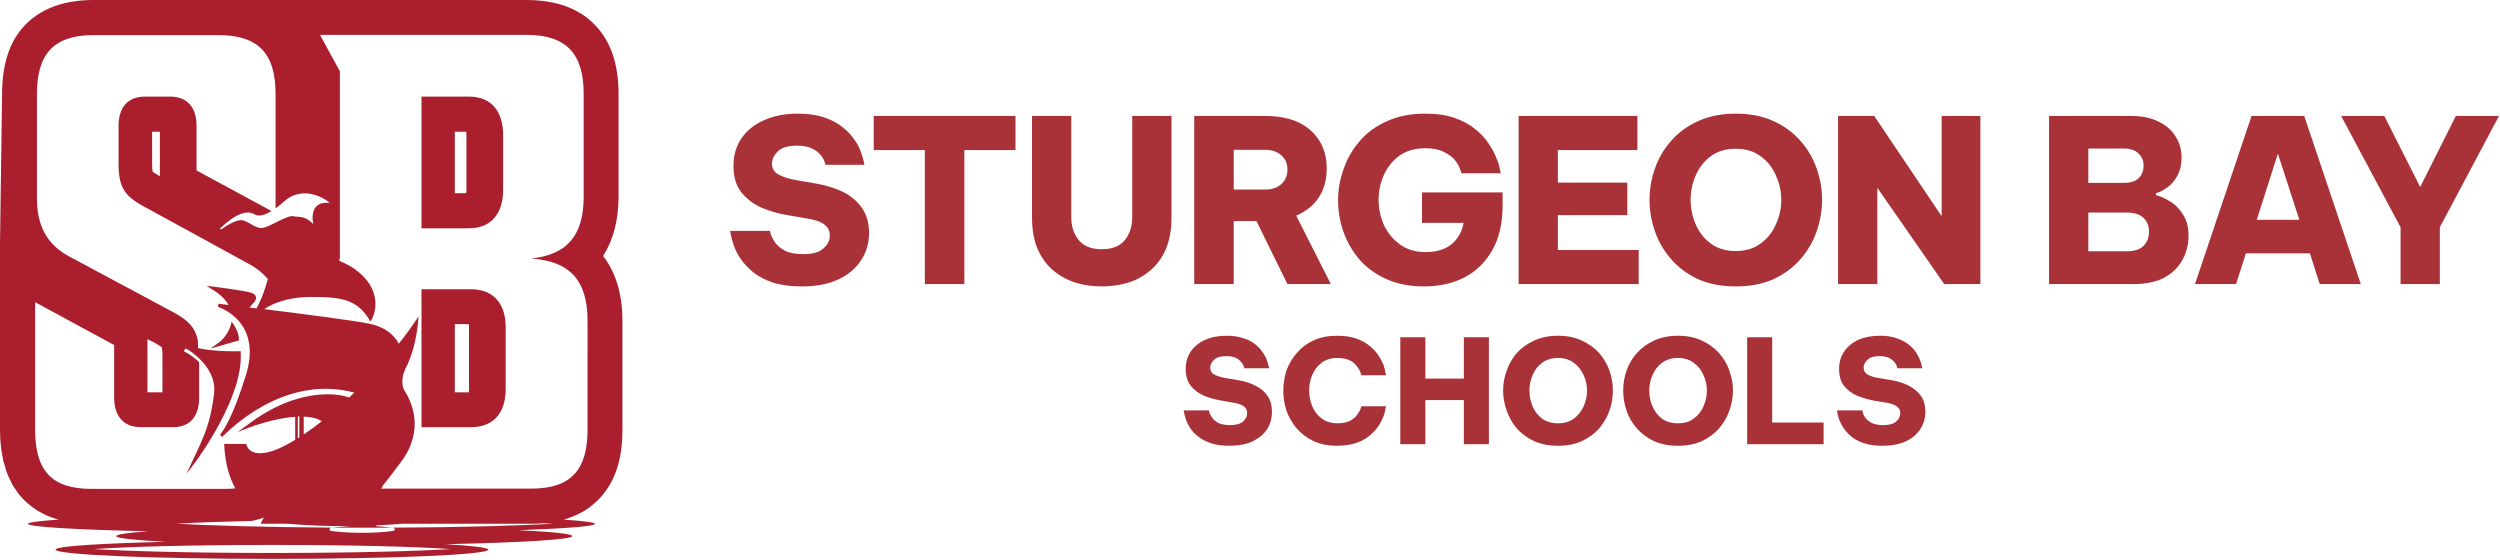
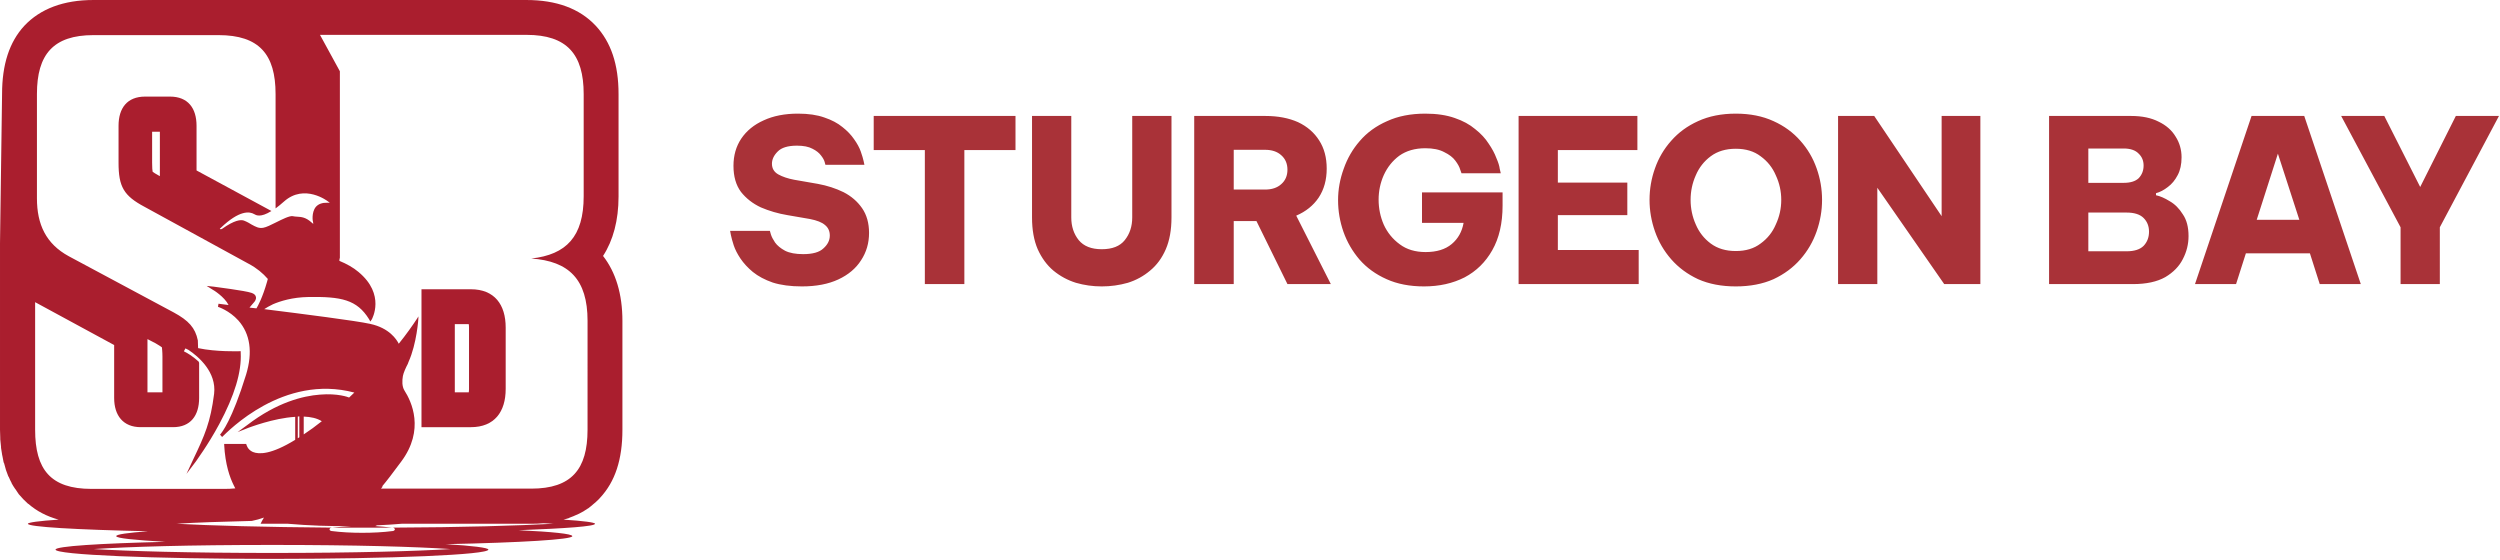
<svg xmlns="http://www.w3.org/2000/svg" version="1.2" viewBox="0 0 968 217" width="968" height="217">
  <title>asset_logo-ai</title>
  <style>
		.s0 { fill: #a93238 } 
		.s1 { fill: #aa1e2e } 
	</style>
  <g id="Layer 1">
    <g id="Text">
      <path id="STURGEON BAY" class="s0" aria-label="STURGEON BAY" d="m310.5 110.9q-6.6 0-11.3-1.5-4.6-1.6-7.7-4.1-2.9-2.4-4.8-5.2-1.8-2.7-2.6-5.1-0.8-2.5-1.1-4-0.3-1.6-0.3-1.6h15.4q0 0 0.4 1.4 0.4 1.3 1.6 3.1 1.3 1.8 3.9 3.2 2.6 1.3 7 1.3 5.5 0 7.8-2.2 2.5-2.2 2.5-5 0-2.6-1.9-4.1-1.7-1.5-5.8-2.3l-8.7-1.5q-5.4-0.9-10.3-3-4.7-2.2-7.7-6-2.9-3.9-2.9-10.1 0-6 3-10.5 3.1-4.6 8.7-7.1 5.6-2.6 13.3-2.6 6 0 10.2 1.5 4.2 1.4 7 3.7 2.8 2.2 4.5 4.7 1.8 2.5 2.6 4.8 0.8 2.3 1.1 3.7 0.3 1.4 0.3 1.4h-15.1q0 0-0.3-1.1-0.3-1.1-1.4-2.5-1.1-1.5-3.3-2.6-2.2-1.2-6-1.2-5.3 0-7.5 2.3-2.2 2.2-2.2 4.7 0 2.7 2.4 4.1 2.5 1.4 6.2 2.1l9.2 1.6q5.4 1 9.9 3.2 4.5 2.3 7.2 6.2 2.7 3.9 2.7 9.6 0 5.9-3.1 10.6-3 4.7-8.8 7.4-5.8 2.7-14.1 2.7zm62.9-0.9h-15.3v-51.9h-19.8v-13.2h54.9v13.2h-19.8zm53.2 0.9q-5.2 0-10-1.4-4.8-1.5-8.7-4.7-3.8-3.2-6.1-8.3-2.2-5.1-2.2-12.3v-39.3h15.2v39.3q0 5.2 2.9 8.8 2.9 3.5 8.9 3.5 6.1 0 8.9-3.5 2.9-3.6 2.9-8.8v-39.3h15.2v39.3q0 7.2-2.2 12.3-2.2 5.1-6.1 8.3-3.8 3.2-8.6 4.7-4.9 1.4-10.1 1.4zm51.1-0.9h-15.3v-65.1h27.6q7.2 0 12.6 2.4 5.3 2.5 8.2 7.1 2.9 4.5 2.9 10.9 0 6.5-3.1 11.2-3.1 4.6-8.7 7l13.4 26.5h-16.8l-12-24.4h-8.8zm12.1-52h-12.1v15.4h12.1q4 0 6.3-2.1 2.4-2.1 2.4-5.6 0-3.5-2.4-5.6-2.3-2.1-6.3-2.1zm61.6 52.9q-8.3 0-14.5-2.8-6.3-2.8-10.5-7.6-4.1-4.8-6.2-10.7-2.1-6-2.1-12.3 0-6.2 2.2-12.2 2.1-6 6.2-10.7 4.2-4.9 10.6-7.7 6.3-2.9 14.8-2.9 6.6 0 11.4 1.7 4.7 1.6 7.9 4.3 3.3 2.6 5.2 5.6 2 2.9 3 5.6 1.1 2.5 1.3 4.2 0.4 1.7 0.4 1.7h-15.2q0 0-0.5-1.4-0.4-1.5-1.9-3.5-1.4-1.9-4.3-3.3-2.8-1.5-7.3-1.5-6 0-10.1 2.9-3.9 2.9-6 7.5-2 4.5-2 9.5 0 5.1 2 9.7 2.1 4.6 6.2 7.6 4 3 10 3 6.4 0 10.1-3.1 3.7-3.1 4.6-8.2h-16.1v-11.8h31.2v5.1q0 10.3-4 17.3-3.9 6.9-10.7 10.5-6.9 3.5-15.7 3.5zm83.1-0.9h-46.5v-65.1h46v13.2h-30.8v12.6h26.9v12.6h-26.9v13.5h31.3zm37.6 0.9q-8.3 0-14.6-2.8-6.2-2.9-10.4-7.7-4.2-4.8-6.3-10.8-2.1-6-2.1-12.2 0-6.3 2.1-12.2 2.1-6 6.3-10.7 4.2-4.8 10.4-7.6 6.3-2.9 14.6-2.9 8.3 0 14.6 2.9 6.2 2.8 10.4 7.6 4.2 4.7 6.3 10.7 2.1 5.9 2.1 12.2 0 6.2-2.1 12.2-2.1 6-6.3 10.8-4.2 4.8-10.4 7.7-6.3 2.8-14.6 2.8zm0-13.7q5.8 0 9.6-2.9 4-2.9 5.9-7.4 2.1-4.5 2.1-9.5 0-5-2.1-9.5-1.9-4.5-5.9-7.4-3.8-2.9-9.6-2.9-5.8 0-9.7 2.9-3.9 2.9-5.8 7.4-2 4.5-2 9.5 0 5 2 9.5 1.9 4.5 5.8 7.4 3.9 2.9 9.7 2.9zm54.8 12.8h-15.2v-65.1h14l26.1 38.8v-38.8h15v65.1h-14l-25.9-37.3zm99 0h-32.5v-65.1h31.8q6.3 0 10.6 2.2 4.4 2.1 6.6 5.8 2.3 3.6 2.3 8 0 4.1-1.5 6.9-1.5 2.9-3.8 4.6-2.3 1.8-4.6 2.4v0.8q2.4 0.5 5.3 2.3 3 1.7 5.1 5.1 2.2 3.2 2.2 8.4 0 4.7-2.2 8.9-2.1 4.2-6.8 7-4.8 2.7-12.5 2.7zm-3.6-52.5h-13.7v13.3h13.7q3.9 0 5.8-1.8 1.9-2 1.9-4.9 0-2.8-1.9-4.6-1.9-2-5.8-2zm1.1 24.8h-14.8v15h14.8q4.5 0 6.6-2.1 2.1-2.2 2.1-5.5 0-3.2-2.1-5.3-2.1-2.1-6.6-2.1zm42.4 27.7h-15.9l21.9-65.1h20.4l21.9 65.1h-15.9l-3.8-11.9h-24.8zm16.2-50.5l-8.2 25.6h16.5zm62.7 50.5h-15.2v-22l-23-43.1h16.7l13.9 27.5 13.8-27.5h16.7l-22.9 43.1z" />
-       <path id="SCHOOLS" class="s0" aria-label="SCHOOLS" d="m476 172.6q-4.2 0-7.2-1-2.9-1-4.9-2.6-1.9-1.5-3.1-3.3-1.1-1.7-1.6-3.3-0.5-1.5-0.7-2.5-0.2-1-0.2-1h9.8q0 0 0.2 0.9 0.3 0.8 1.1 2 0.8 1.1 2.4 2 1.7 0.8 4.5 0.8 3.5 0 5-1.4 1.6-1.4 1.6-3.2 0-1.6-1.2-2.6-1.1-0.9-3.7-1.4l-5.6-1q-3.4-0.6-6.5-1.9-3-1.4-4.9-3.8-1.9-2.5-1.9-6.4 0-3.9 1.9-6.7 2-3 5.6-4.6 3.5-1.6 8.4-1.6 3.8 0 6.5 1 2.7 0.8 4.5 2.3 1.8 1.4 2.8 3 1.2 1.6 1.7 3.1 0.5 1.4 0.7 2.3 0.2 0.9 0.2 0.9h-9.6q0 0-0.2-0.7-0.2-0.7-0.9-1.6-0.7-0.9-2.1-1.7-1.4-0.7-3.8-0.7-3.4 0-4.8 1.5-1.4 1.4-1.4 2.9 0 1.8 1.5 2.7 1.6 0.8 4 1.3l5.8 1q3.5 0.6 6.3 2.1 2.9 1.4 4.6 3.9 1.7 2.5 1.7 6.1 0 3.8-1.9 6.8-1.9 2.9-5.6 4.7-3.7 1.7-9 1.7zm41.7 0q-5.2 0-9.1-1.8-3.9-1.9-6.5-4.9-2.6-3.1-4-6.9-1.2-3.8-1.2-7.8 0-3.9 1.2-7.7 1.4-3.8 4-6.8 2.6-3.1 6.5-4.9 3.9-1.8 9.1-1.8 4.4 0 7.5 1.1 3.1 1.1 5.2 2.9 2.1 1.7 3.4 3.7 1.2 1.9 1.9 3.6 0.6 1.7 0.7 2.9 0.3 1.1 0.3 1.1h-9.6q0 0-0.3-1-0.3-1-1.3-2.3-0.9-1.4-2.7-2.4-1.9-1-5-1-3.6 0-6.1 1.9-2.4 1.8-3.6 4.7-1.2 2.9-1.2 6 0 3.2 1.2 6.1 1.2 2.9 3.6 4.7 2.5 1.9 6.1 1.9 3.1 0 5-1 1.8-1 2.7-2.3 1-1.3 1.3-2.3 0.3-1 0.3-1h9.6q0 0-0.3 1.1-0.1 1.1-0.7 2.8-0.7 1.8-1.9 3.7-1.3 1.9-3.4 3.7-2.1 1.8-5.2 2.9-3.1 1.1-7.5 1.1zm34.2-0.6h-9.7v-41.4h9.7v16h14.9v-16h9.7v41.4h-9.7v-17.1h-14.9zm51.4 0.6q-5.3 0-9.3-1.8-4-1.9-6.7-4.9-2.6-3.1-3.9-6.9-1.4-3.8-1.4-7.8 0-3.9 1.4-7.7 1.3-3.8 3.9-6.8 2.7-3 6.7-4.8 4-1.9 9.3-1.9 5.3 0 9.2 1.9 4 1.8 6.7 4.8 2.6 3 4 6.8 1.3 3.8 1.3 7.7 0 4-1.3 7.8-1.4 3.8-4 6.9-2.7 3-6.7 4.9-3.9 1.8-9.2 1.8zm0-8.7q3.6 0 6.1-1.8 2.5-1.9 3.8-4.8 1.3-2.9 1.3-6.1 0-3.1-1.3-5.9-1.3-3-3.8-4.8-2.5-1.9-6.1-1.9-3.7 0-6.2 1.9-2.5 1.8-3.7 4.8-1.2 2.8-1.2 5.9 0 3.2 1.2 6.1 1.2 2.9 3.7 4.8 2.5 1.8 6.2 1.8zm46.4 8.7q-5.3 0-9.3-1.8-3.9-1.9-6.6-4.9-2.7-3.1-4-6.9-1.3-3.8-1.3-7.8 0-3.9 1.3-7.7 1.3-3.8 4-6.8 2.7-3 6.6-4.8 4-1.9 9.3-1.9 5.3 0 9.3 1.9 3.9 1.8 6.6 4.8 2.7 3 4 6.8 1.4 3.8 1.4 7.7 0 4-1.4 7.8-1.3 3.8-4 6.9-2.7 3-6.6 4.9-4 1.8-9.3 1.8zm0-8.7q3.7 0 6.1-1.8 2.6-1.9 3.8-4.8 1.3-2.9 1.3-6.1 0-3.1-1.3-5.9-1.2-3-3.8-4.8-2.4-1.9-6.1-1.9-3.7 0-6.2 1.9-2.4 1.8-3.7 4.8-1.2 2.8-1.2 5.9 0 3.2 1.2 6.1 1.3 2.9 3.7 4.8 2.5 1.8 6.2 1.8zm56.4 8.1h-29.6v-41.4h9.7v33h19.9zm22.8 0.6q-4.2 0-7.2-1-2.9-1-4.8-2.5-1.9-1.6-3.1-3.4-1.1-1.7-1.7-3.3-0.5-1.5-0.7-2.5-0.1-1-0.1-1h9.8q0 0 0.2 0.9 0.2 0.9 1 2 0.8 1.1 2.5 2 1.7 0.8 4.5 0.8 3.4 0 4.9-1.4 1.6-1.4 1.6-3.2 0-1.6-1.2-2.5-1.1-1-3.7-1.5l-5.5-0.9q-3.5-0.7-6.6-2-3-1.4-4.9-3.8-1.8-2.5-1.8-6.4 0-3.9 1.9-6.7 1.9-2.9 5.5-4.6 3.6-1.6 8.5-1.6 3.8 0 6.5 1 2.6 0.9 4.4 2.3 1.8 1.4 2.9 3 1.1 1.6 1.6 3.1 0.6 1.4 0.7 2.3 0.2 0.9 0.2 0.9h-9.6q0 0-0.2-0.7-0.2-0.7-0.9-1.6-0.7-0.9-2.1-1.7-1.4-0.7-3.8-0.7-3.3 0-4.7 1.5-1.4 1.4-1.4 2.9 0 1.8 1.5 2.7 1.6 0.9 3.9 1.3l5.9 1q3.4 0.6 6.3 2.1 2.8 1.5 4.6 3.9 1.7 2.5 1.7 6.1 0 3.8-2 6.8-1.9 3-5.6 4.7-3.7 1.7-9 1.7z" />
    </g>
    <g id="Mark">
      <g id="&lt;Group&gt;">
-         <path id="&lt;Compound Path&gt;" fill-rule="evenodd" class="s1" d="m181.5 88.4h-18.3v-51h18.3c9 0 13.3 6 13.3 14.8v21.4c0 8.7-4.3 14.8-13.3 14.8zm-0.9-36.2q0-0.7-0.1-1.2h-4.4v23.8h4.4q0.1-0.5 0.1-1.2z" />
        <path id="&lt;Path&gt;" class="s1" d="m105.8 81.3q-0.4 0.2-0.7 0.4 0.3-0.2 0.7-0.4z" />
        <path id="&lt;Compound Path&gt;" fill-rule="evenodd" class="s1" d="m195.8 126.8v23.8c0 8.8-4.3 14.8-13.5 14.8h-19.1v-53.4h19.1c9.2 0 13.5 6 13.5 14.8zm-14.2 0q0-0.8-0.1-1.3h-5.4v26.4h5.4q0.1-0.5 0.1-1.3z" />
        <path id="&lt;Compound Path&gt;" fill-rule="evenodd" class="s1" d="m241 124.3v42.1c0 11.5-2.8 20.1-8.7 26.4q-0.6 0.7-1.3 1.3-0.2 0.2-0.3 0.3-0.6 0.5-1.2 1-0.1 0.1-0.2 0.2-0.8 0.6-1.5 1.2-0.1 0-0.2 0.1-0.7 0.5-1.4 0.9-0.2 0.1-0.3 0.2-1.7 1-3.5 1.7-0.1 0.1-0.2 0.1-0.9 0.4-1.8 0.7-0.1 0.1-0.1 0.1-1 0.3-2.1 0.6c7.8 0.5 12.2 1.1 12.2 1.6 0 1-11.2 1.8-29.6 2.5 13 0.6 20.8 1.4 20.8 2.3 0 1.3-19.9 2.5-49 3.1 10.4 0.6 16.5 1.4 16.5 2.1 0 2-37.5 3.6-83.8 3.6-46.3 0-83.8-1.6-83.8-3.6 0-1.3 17.1-2.4 42.5-3-11.9-0.7-19-1.4-19-2.2 0-0.7 4.5-1.3 12.3-1.9-28.1-0.6-46.5-1.7-46.5-2.9 0-0.5 4.3-1.1 11.9-1.6q-6.9-1.9-11.7-6.1-0.1 0-0.1 0-1.9-1.7-3.5-3.6 0-0.1-0.1-0.1-0.7-1-1.4-2.1-0.1 0-0.1-0.1-0.7-1-1.3-2.1 0-0.1 0-0.1-0.6-1.1-1.1-2.3-0.1-0.1-0.2-0.3-1-2.4-1.6-5-0.1-0.2-0.2-0.4-0.3-1.3-0.5-2.6-0.1-0.2-0.1-0.5-0.2-1.2-0.4-2.5 0-0.2 0-0.4-0.2-1.4-0.3-2.9 0-0.3 0-0.6-0.1-1.5-0.1-3.1v-72.2l0.8-57.8c0-11.4 2.8-20.1 8.6-26.4 6.2-6.6 15.2-10 26.8-10h167.6c11.6 0 20.6 3.3 26.8 9.9 6 6.4 8.9 15.1 8.9 26.5v39.7c0 9.2-2.1 17-6 23 4.9 6.3 7.5 14.7 7.5 25.2zm-154.1 65q2.2 0 4.2-0.2-0.3-0.5-0.6-1.2 0 0 0 0c-1.5-3-3.3-8-3.7-15.7v-0.3h8.5l0.1 0.2c0 0 0.4 2 2.5 2.9 2.4 1 7.1 1 16.4-4.7v-8.9c-8.5 0.5-17.9 4.2-18 4.2l-4.3 1.7 3.7-2.7c11.6-8.9 21.7-11.3 28.1-11.8 7-0.6 11.1 1 11.3 1.1h0.1q1-0.9 2-1.9c-27.5-7.3-48.9 15-51.2 17.2l-0.8-0.9c0.7-0.8 4.6-5.5 10.1-23.3 2.6-8.6 1.6-15.7-3-20.9-3.5-3.9-7.9-5.3-7.9-5.3l0.2-1.2c0.1 0 1.5 0.2 3.9 0.5-1.6-3.2-6-5.9-6.1-5.9l-2.4-1.5 2.8 0.3c0.5 0.1 12 1.5 14.6 2.4q1.5 0.5 1.7 1.6c0.2 1.1-0.7 2-0.8 2.1l-1.7 2q1.3 0.1 2.7 0.3c0.6-1 2.4-4.3 4.1-10.3q0 0 0 0 0.1-0.5 0.3-1.1c-1.9-2.2-4.3-4.2-7.3-5.8l-40.4-22.1c-8.1-4.3-10.1-7.8-10.1-17.1v-14.3c0-6.8 3.3-11.3 10.3-11.3h9.6c7 0 10.3 4.5 10.3 11.3v17.3l29 15.7c-4.3 2.7-6 1.6-6.7 1.2-1.7-1-5.6-1.7-13 5.4l-0.3 0.2 0.2 0.2q0.1 0.1 0.2 0.1c0.1 0 0.2-0.1 0.5-0.2 4.8-3.4 7.2-3.6 8.4-3.2 1.3 0.5 2.3 1.1 3.1 1.6 1.5 0.8 2.7 1.5 4.4 1.2 1.2-0.2 3-1.1 5-2.1 2.4-1.2 5.2-2.6 6.4-2.4 0.6 0.1 1.2 0.2 1.7 0.2 1.7 0.1 3.4 0.2 5.7 2.3l0.6 0.5-0.1-0.8c-0.1 0-0.7-3.6 1.1-5.8q1.5-1.7 4.5-1.6h0.9l-0.7-0.5c-0.1-0.1-9.1-7-17 0q-1.8 1.6-3.3 2.7v-44.3c0-15.3-6.3-22.8-22.1-22.8h-48.4c-15.6 0-21.9 7.5-21.9 22.8v40.4c0 10.1 3.5 17.6 12.3 22.4l40.7 21.8c5.7 3.1 8.3 5.9 9.3 10.8q0 1.5 0.1 3c7 1.5 15.8 1.2 15.9 1.2h0.6v0.6c0.4 7.4-2.4 16.6-8.3 27.6-4.4 8.2-9 14.3-9 14.4l-3.7 4.9 2.6-5.6c4.5-9.4 6.7-14.4 8.1-25.4 1-8.4-6-14.4-9.9-17q-0.4-0.2-0.8-0.4-0.4-0.2-0.4-0.2l-0.6 1.1q0.2 0.1 0.3 0.2c0.9 0.4 3.1 1.7 5.4 3.8q0.1 0.2 0.2 0.5v13.6c0 6.8-3.3 11.3-10.1 11.3h-12.5c-6.8 0-10.3-4.5-10.3-11.3v-20.5l-30.6-16.6v49.4c0 15.4 6 22.9 21.8 22.9zm-24-37.4v-13.8c0-2.1-0.2-3.2-0.2-3.6-0.4-0.3-1.1-0.8-2.5-1.6l-3.1-1.6v20.6zm-1-100.9h-3v12c0 2 0.1 3 0.2 3.5 0.4 0.3 1.1 0.8 2.6 1.6l0.2 0.1zm165.6 73.2c0-16-7.2-23.1-21.8-24.1 13.6-1.5 20.3-8.5 20.3-24.1v-39.6c0-15.4-6.5-22.9-22.1-22.9h-80l7.7 14.1v72.2q-0.2 0.6-0.2 1.2c2.9 1.2 5.4 2.6 7.4 4.3 10.6 8.8 5.2 18.2 5.2 18.3l-0.6 0.9-0.5-0.9c-4.7-7.6-10.8-8.8-23.5-8.6-6.2 0.1-10.9 1.6-13.7 2.8-1.5 0.7-2.6 1.4-3.4 1.9 15.2 1.9 35.6 4.5 41 5.7 7.5 1.6 10.3 6.1 11.1 7.7 2.9-3.6 5.3-7 7.2-9.9l0.4-0.7v0.8c0 0.1-0.6 9.7-3.8 16.8q-0.1 0.3-0.3 0.8c-0.7 1.3-1.7 3.5-1.9 4.7-0.3 1.7-0.4 4 0.6 5.6 2.7 4.2 8 15.2-1.3 27.6-3.4 4.6-5.7 7.6-7.4 9.6q0.2 0 0.3 0-0.3 0.4-0.7 0.8h23.5q-0.1 0-0.1 0h34.8c15.6 0 21.8-7.5 21.8-22.8zm-102.9 38.9c-1.9-1.2-4.3-1.7-7-1.8v6.9q3.5-2.3 7-5.1zm-19.2 47.9c-32.5 0-55.6 0.7-69.1 1.6 13.5 0.8 36.6 1.5 69.1 1.5 32.5 0 55.6-0.7 69.1-1.5-13.5-0.9-36.6-1.6-69.1-1.6zm108.9-8.2q-1.8-0.1-3.9-0.2-2.2 0.2-4.7 0.2h-50.2q-4.7 0.4-9.5 0.6-0.4 0.2-0.7 0.3 3.2 0.2 6.4 0.6-5.1 0-10.3 0-6.5 0-12.6 0 3.5-0.4 7.1-0.6c-8.2 0.1-16.4-0.2-24.4-0.9h-10.6l0.6-1.2 0.7-1.2q-2.2 0.8-4.7 1.3c-11.9 0.3-21.8 0.6-29.1 1.1 12.9 0.7 34 1.3 60.4 1.5q-0.3 0-0.5 0c-0.5 0.1-0.7 0.4-0.7 0.7 0 0.2 0.2 0.5 0.7 0.6 3.8 0.5 7.9 0.7 12 0.7 4 0 8-0.2 11.9-0.7 0.4-0.1 0.7-0.4 0.7-0.6 0-0.3-0.3-0.6-0.7-0.7q-0.3 0-0.5 0c27.4-0.1 49.3-0.8 62.6-1.5zm-98.4-33.5v-8.1q-0.3 0.1-0.6 0.1v8.4q0.3-0.2 0.6-0.4z" />
-         <path id="&lt;Path&gt;" class="s1" d="m89.7 124.6l-0.4 1.3c-1.1 4.3-4.8 7-4.9 7l-3 2.1 11.1-3.2v-0.4c0.1-2.7-2-5.6-2-5.7z" />
      </g>
    </g>
  </g>
</svg>